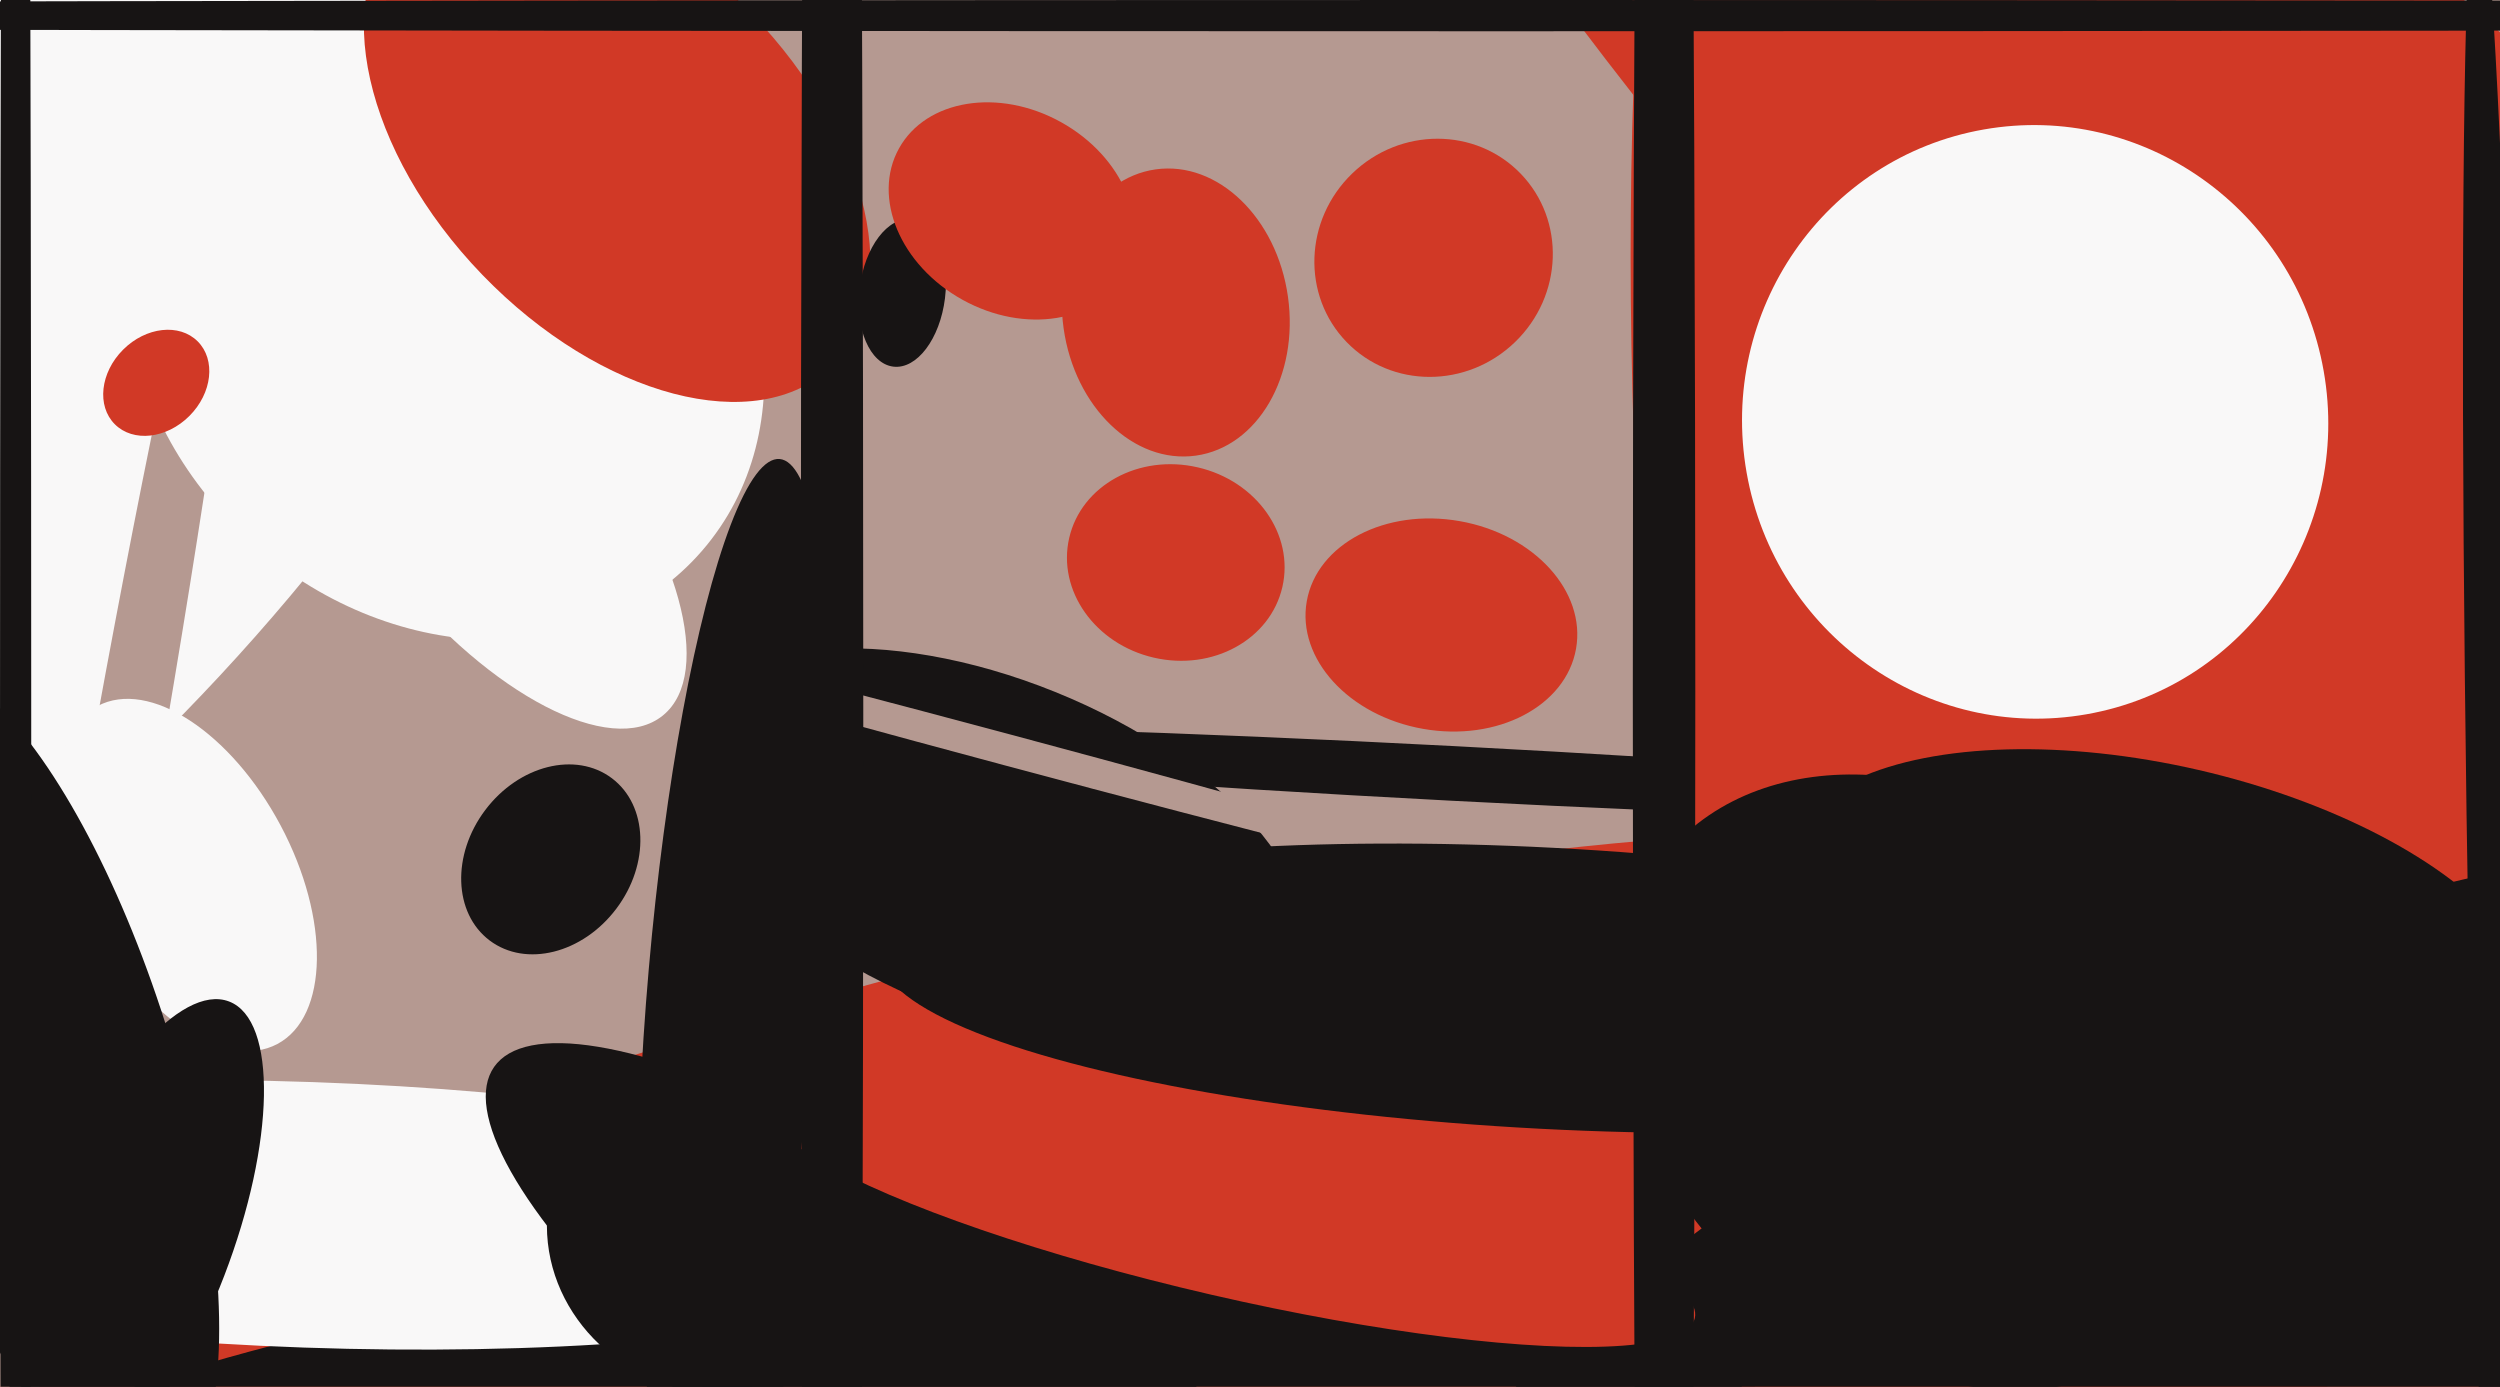
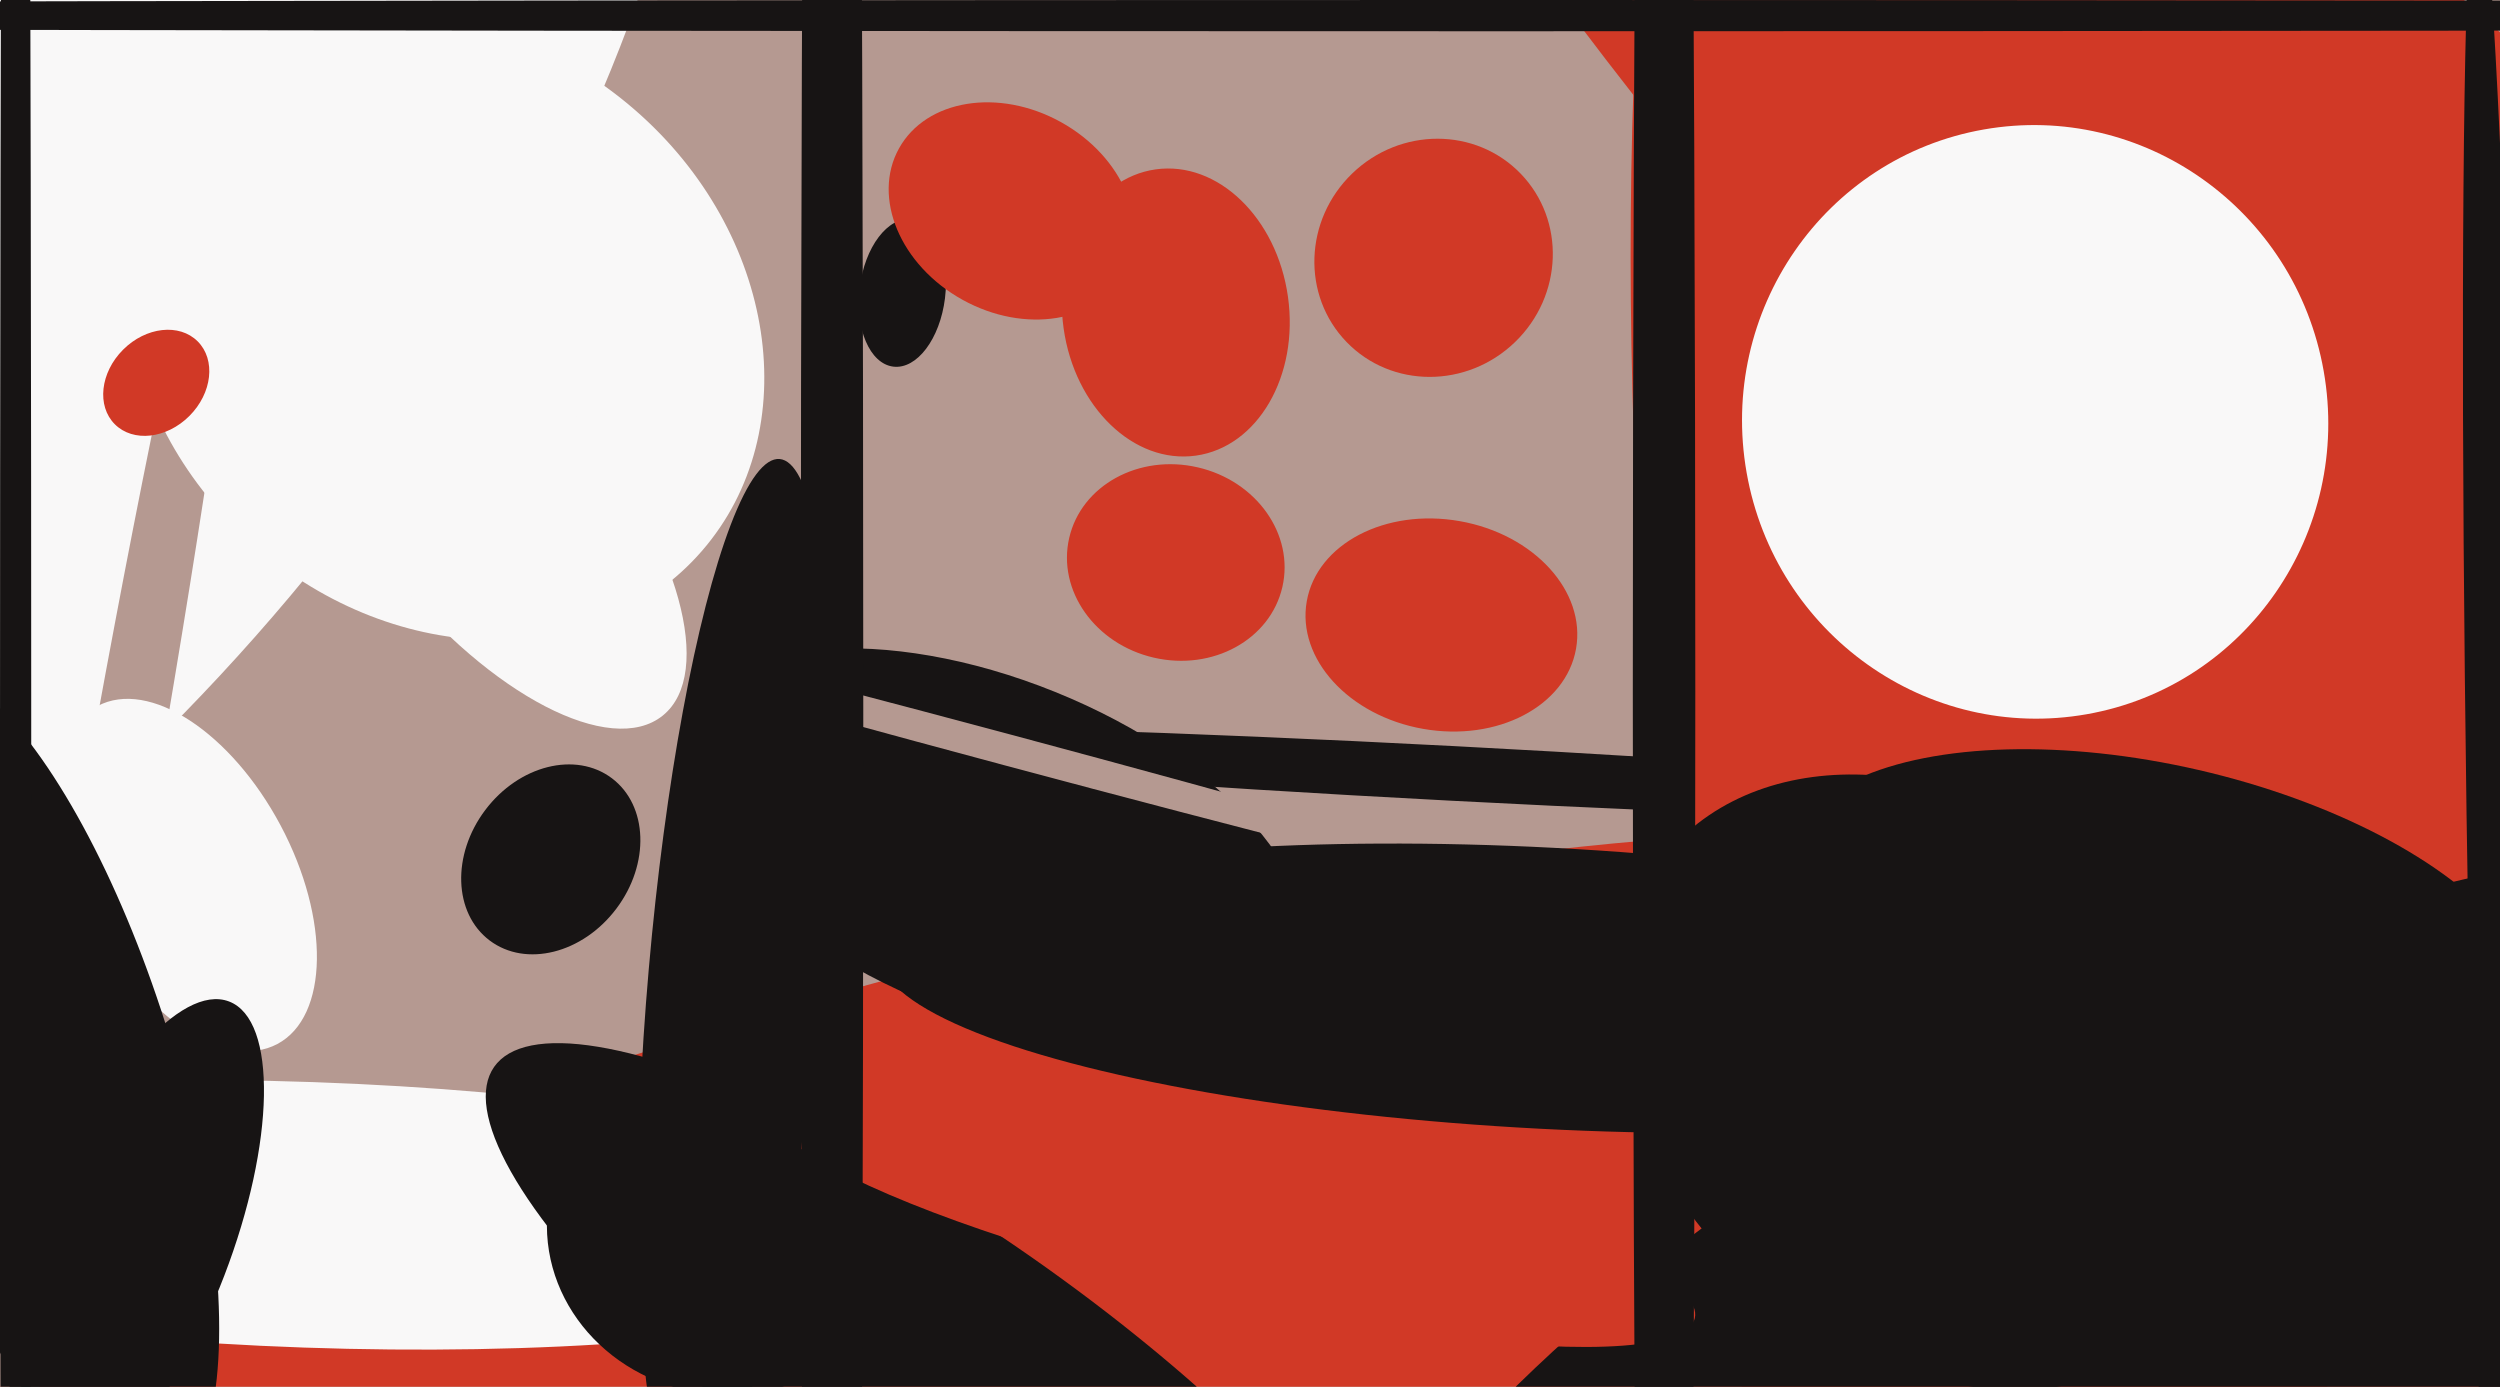
<svg xmlns="http://www.w3.org/2000/svg" width="640px" height="355px">
  <rect width="640" height="355" fill="rgb(181,153,145)" />
  <ellipse cx="194" cy="494" rx="554" ry="222" transform="rotate(160,194,494)" fill="rgb(209,57,38)" />
  <ellipse cx="-182" cy="-24" rx="414" ry="308" transform="rotate(137,-182,-24)" fill="rgb(249,248,248)" />
-   <ellipse cx="214" cy="370" rx="240" ry="50" transform="rotate(174,214,370)" fill="rgb(23,20,20)" />
  <ellipse cx="372" cy="198" rx="7" ry="194" transform="rotate(93,372,198)" fill="rgb(23,20,20)" />
  <ellipse cx="507" cy="188" rx="84" ry="366" transform="rotate(175,507,188)" fill="rgb(209,57,38)" />
  <ellipse cx="79" cy="311" rx="172" ry="34" transform="rotate(2,79,311)" fill="rgb(249,248,248)" />
  <ellipse cx="301" cy="144" rx="25" ry="28" transform="rotate(103,301,144)" fill="rgb(209,57,38)" />
  <ellipse cx="254" cy="217" rx="43" ry="85" transform="rotate(112,254,217)" fill="rgb(23,20,20)" />
  <ellipse cx="369" cy="160" rx="27" ry="35" transform="rotate(100,369,160)" fill="rgb(209,57,38)" />
  <ellipse cx="29" cy="212" rx="9" ry="200" transform="rotate(10,29,212)" fill="rgb(181,153,145)" />
  <ellipse cx="48" cy="224" rx="27" ry="49" transform="rotate(152,48,224)" fill="rgb(249,248,248)" />
  <ellipse cx="258" cy="192" rx="182" ry="4" transform="rotate(15,258,192)" fill="rgb(181,153,145)" />
  <ellipse cx="9" cy="276" rx="36" ry="110" transform="rotate(163,9,276)" fill="rgb(23,20,20)" />
  <ellipse cx="396" cy="253" rx="36" ry="171" transform="rotate(93,396,253)" fill="rgb(23,20,20)" />
  <ellipse cx="4" cy="199" rx="596" ry="4" transform="rotate(90,4,199)" fill="rgb(23,20,20)" />
  <ellipse cx="242" cy="354" rx="39" ry="141" transform="rotate(125,242,354)" fill="rgb(23,20,20)" />
  <ellipse cx="677" cy="173" rx="94" ry="515" transform="rotate(135,677,173)" fill="rgb(209,57,38)" />
  <ellipse cx="639" cy="244" rx="276" ry="7" transform="rotate(89,639,244)" fill="rgb(23,20,20)" />
  <ellipse cx="495" cy="277" rx="69" ry="90" transform="rotate(131,495,277)" fill="rgb(23,20,20)" />
  <ellipse cx="553" cy="240" rx="44" ry="98" transform="rotate(103,553,240)" fill="rgb(23,20,20)" />
  <ellipse cx="186" cy="314" rx="46" ry="43" transform="rotate(3,186,314)" fill="rgb(23,20,20)" />
  <ellipse cx="114" cy="84" rx="74" ry="87" transform="rotate(131,114,84)" fill="rgb(249,248,248)" />
  <ellipse cx="678" cy="521" rx="298" ry="403" transform="rotate(72,678,521)" fill="rgb(23,20,20)" />
  <ellipse cx="141" cy="220" rx="26" ry="21" transform="rotate(127,141,220)" fill="rgb(23,20,20)" />
-   <ellipse cx="158" cy="37" rx="48" ry="79" transform="rotate(136,158,37)" fill="rgb(209,57,38)" />
  <ellipse cx="315" cy="310" rx="22" ry="122" transform="rotate(103,315,310)" fill="rgb(209,57,38)" />
  <ellipse cx="188" cy="250" rx="22" ry="133" transform="rotate(5,188,250)" fill="rgb(23,20,20)" />
  <ellipse cx="367" cy="66" rx="31" ry="30" transform="rotate(136,367,66)" fill="rgb(209,57,38)" />
  <ellipse cx="521" cy="108" rx="75" ry="76" transform="rotate(170,521,108)" fill="rgb(249,248,248)" />
  <ellipse cx="383" cy="4" rx="934" ry="4" transform="rotate(0,383,4)" fill="rgb(23,20,20)" />
  <ellipse cx="231" cy="75" rx="19" ry="11" transform="rotate(97,231,75)" fill="rgb(23,20,20)" />
  <ellipse cx="35" cy="318" rx="66" ry="24" transform="rotate(111,35,318)" fill="rgb(23,20,20)" />
  <ellipse cx="301" cy="80" rx="29" ry="37" transform="rotate(172,301,80)" fill="rgb(209,57,38)" />
  <ellipse cx="213" cy="183" rx="8" ry="639" transform="rotate(0,213,183)" fill="rgb(23,20,20)" />
  <ellipse cx="426" cy="177" rx="543" ry="8" transform="rotate(90,426,177)" fill="rgb(23,20,20)" />
  <ellipse cx="125" cy="128" rx="71" ry="31" transform="rotate(51,125,128)" fill="rgb(249,248,248)" />
  <ellipse cx="40" cy="98" rx="15" ry="12" transform="rotate(135,40,98)" fill="rgb(209,57,38)" />
  <ellipse cx="259" cy="54" rx="26" ry="33" transform="rotate(119,259,54)" fill="rgb(209,57,38)" />
</svg>